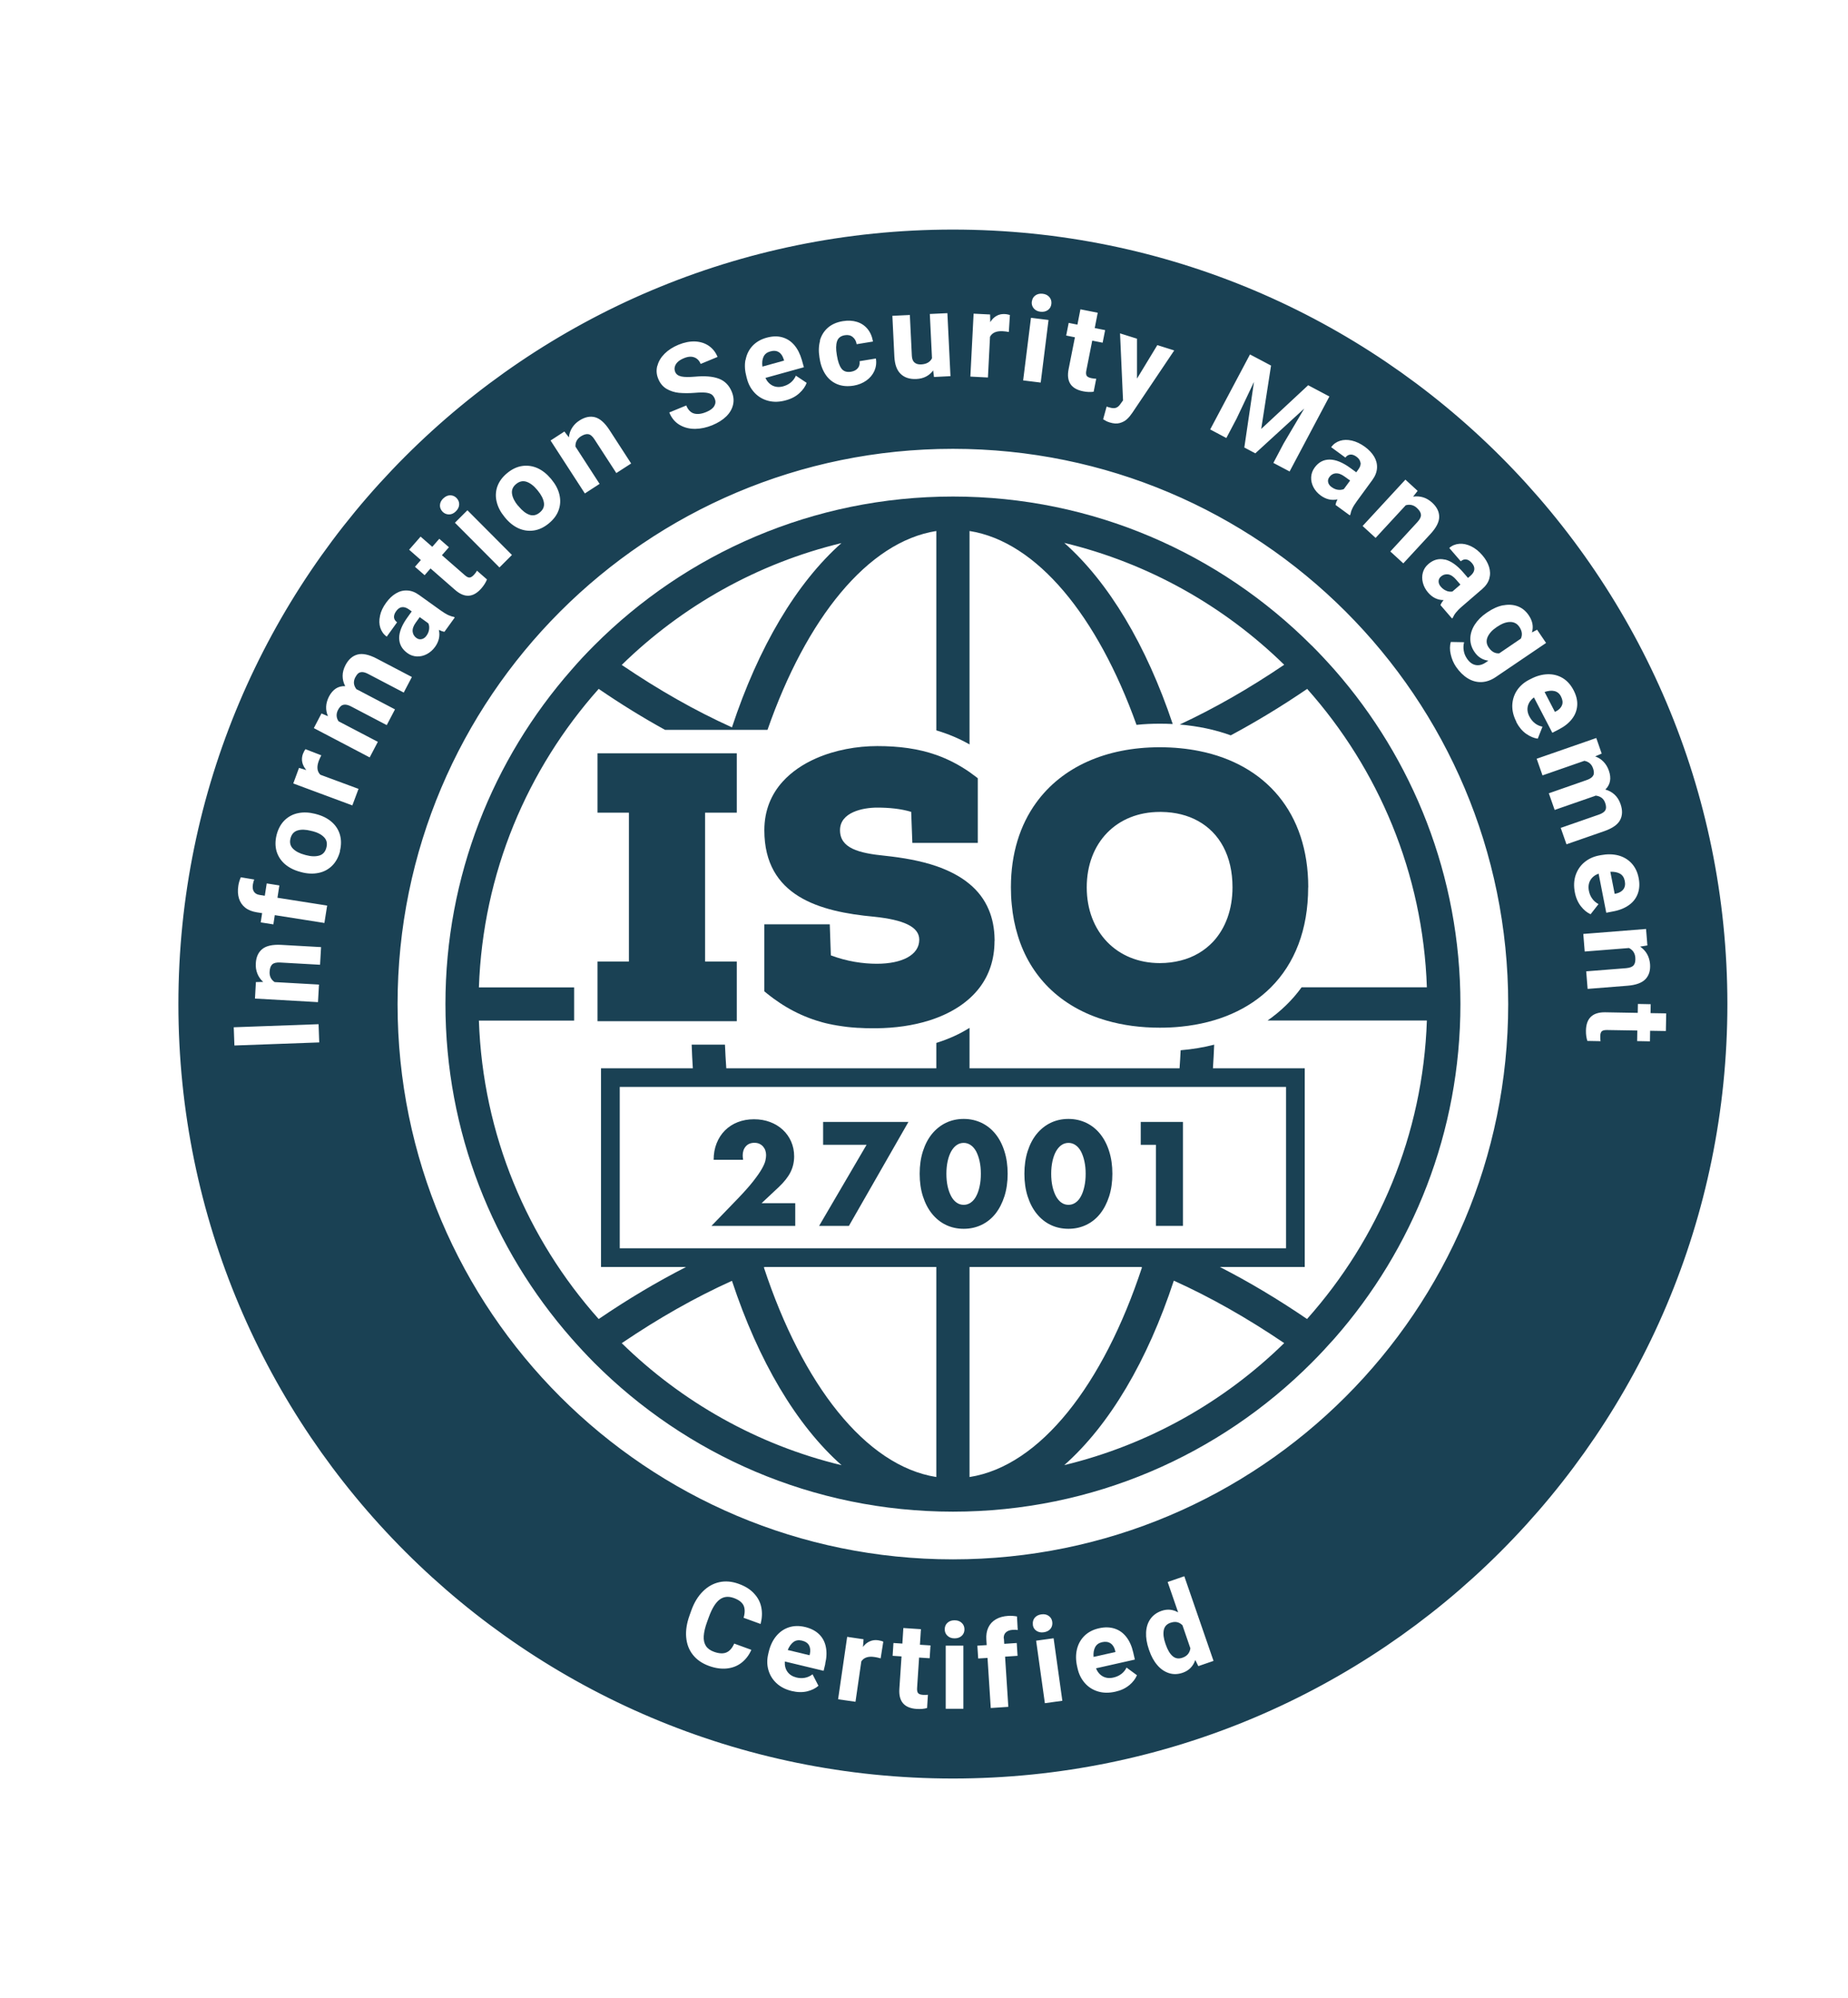
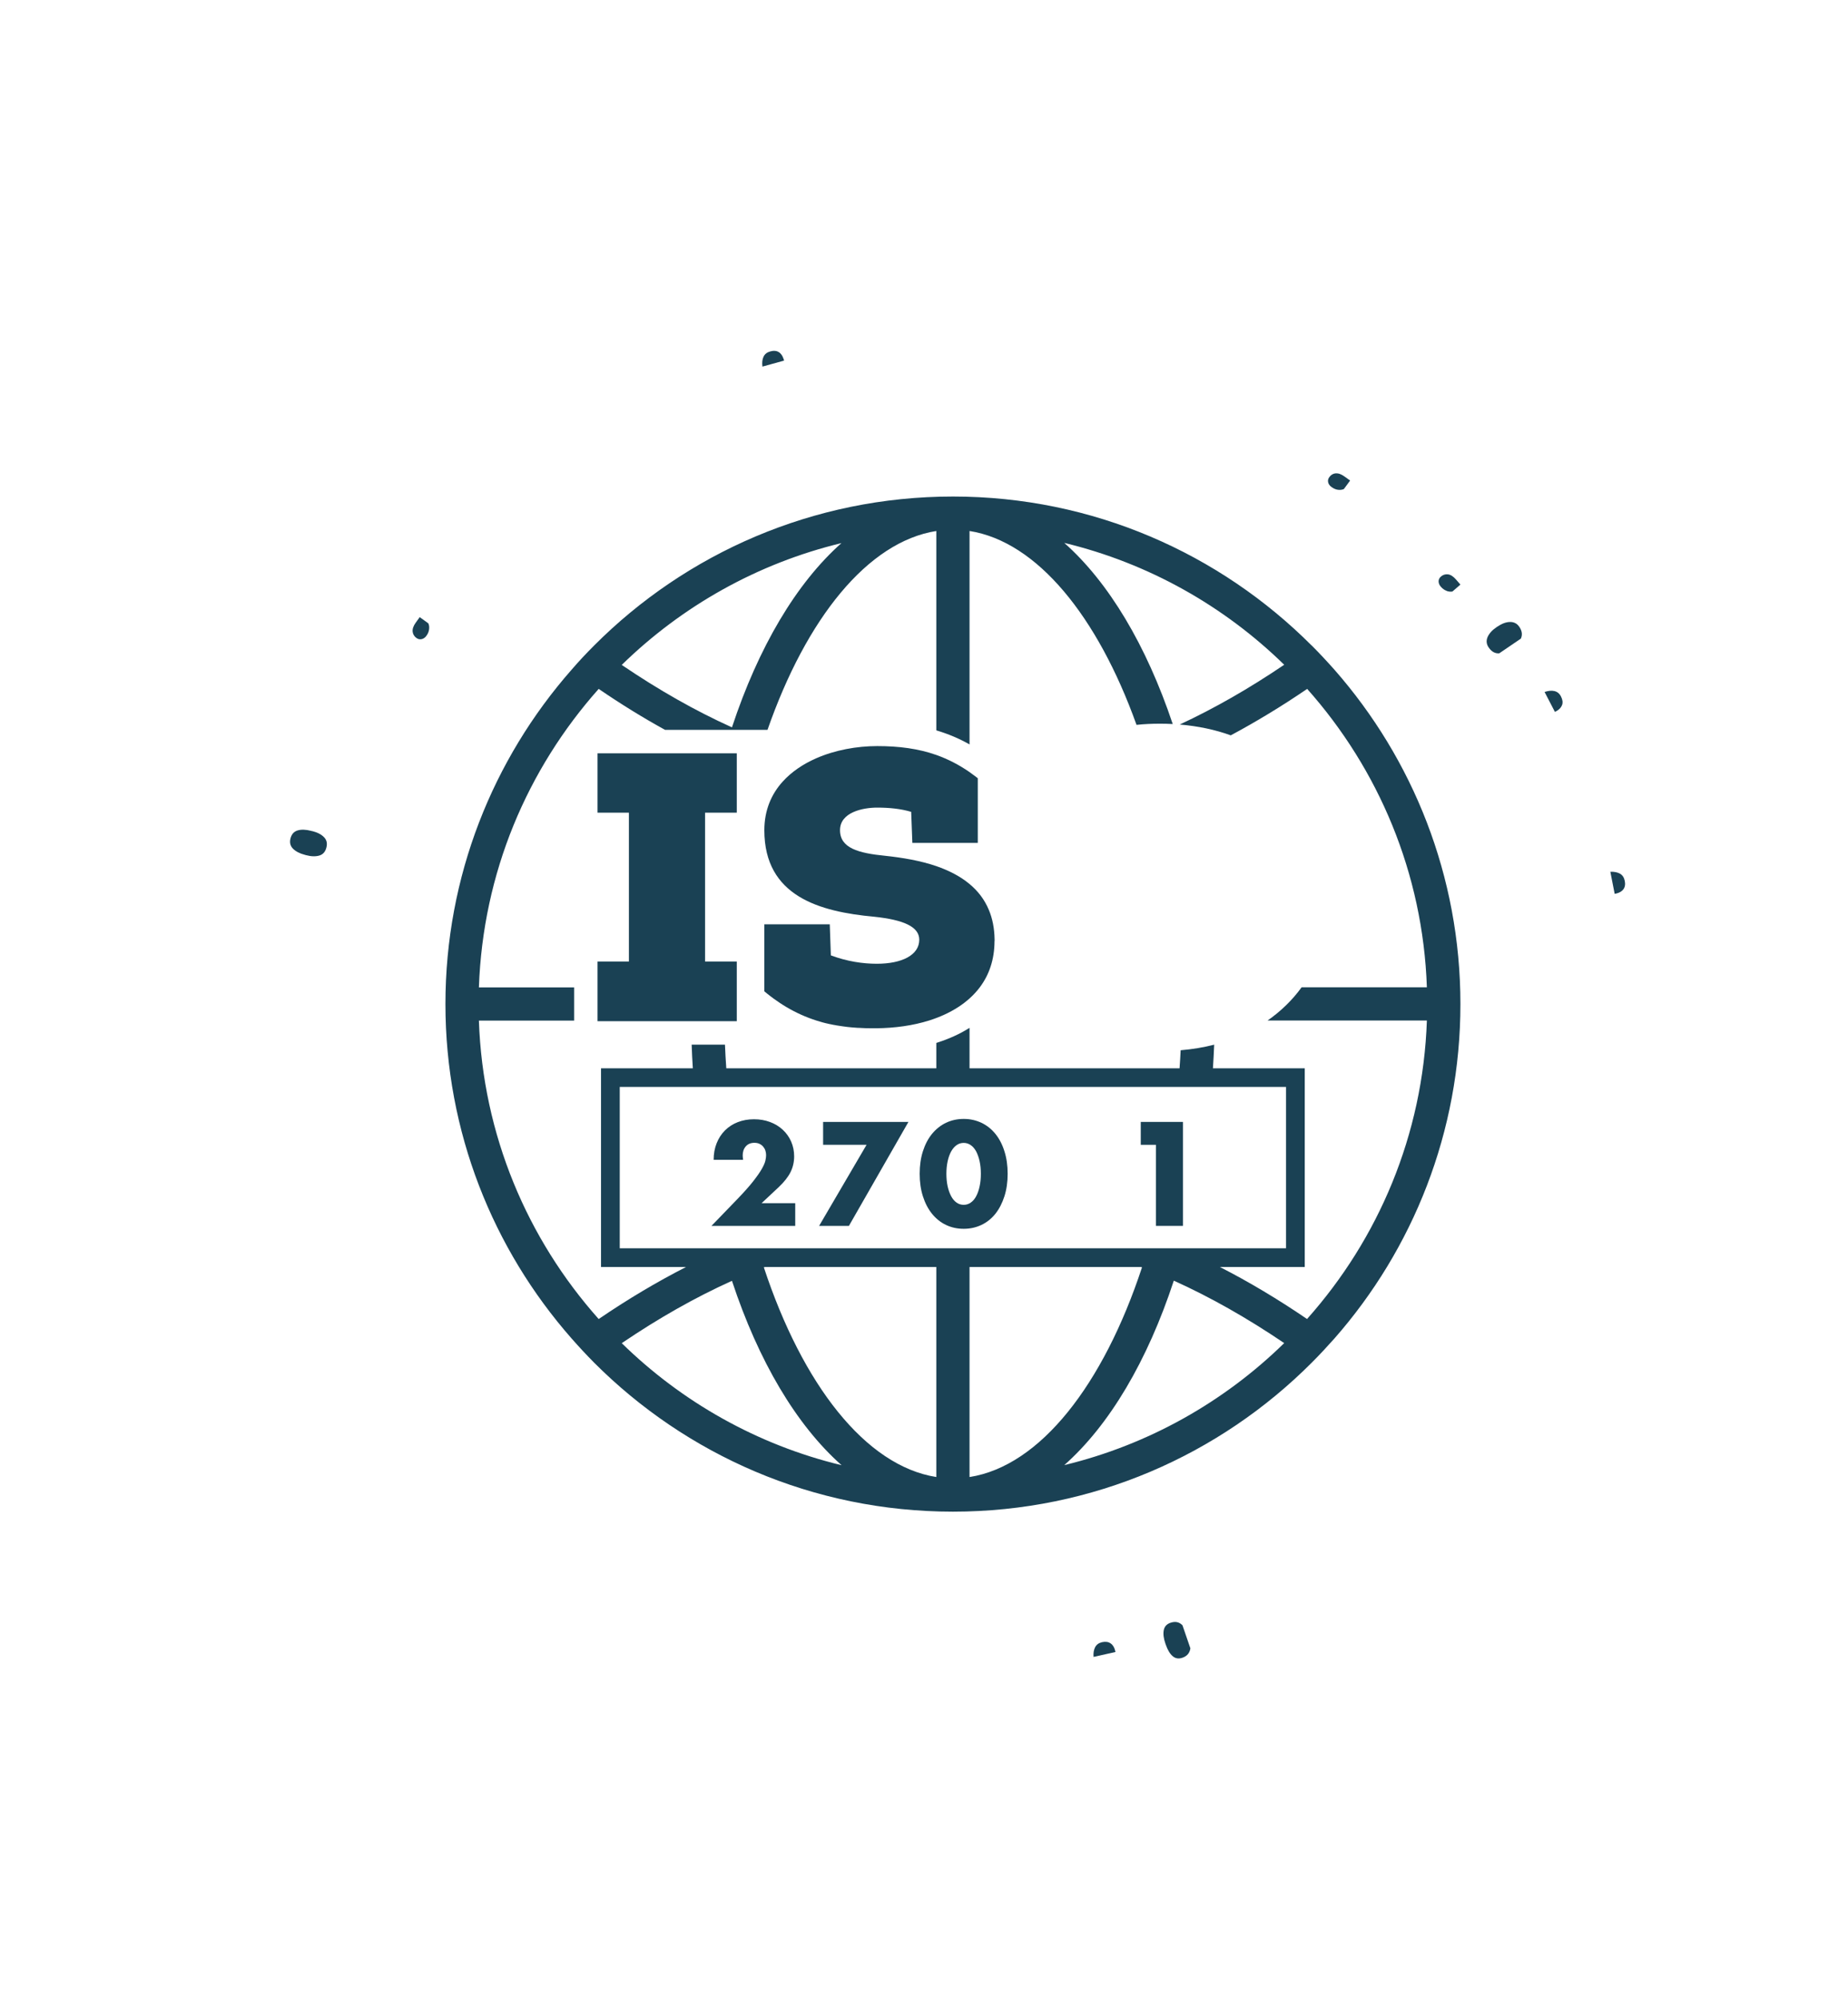
<svg xmlns="http://www.w3.org/2000/svg" id="Layer_1" version="1.1" viewBox="0 0 222 240">
  <defs>
    <style>
      .st0 {
        fill: #1a4154;
      }
    </style>
  </defs>
  <path class="st0" d="M160.31,80.46c-.88-.99-1.79-1.97-2.73-2.91h-.01c-11.03-11.05-26.27-17.9-43.09-17.9s-32.08,6.84-43.11,17.9h0c-.94.94-1.85,1.91-2.71,2.91-9.43,10.73-15.15,24.79-15.15,40.16s5.72,29.44,15.15,40.17c.87.99,1.78,1.97,2.71,2.91h0c11.03,11.05,26.28,17.9,43.11,17.9s32.07-6.84,43.1-17.9c.94-.94,1.84-1.91,2.73-2.91,9.42-10.73,15.13-24.79,15.13-40.17s-5.72-29.44-15.13-40.16ZM101.1,65.23c-5.44,4.82-9.99,12.52-13.17,22.15-4.41-1.99-8.82-4.5-13.24-7.5,7.21-7.05,16.29-12.2,26.41-14.64ZM74.69,161.36c4.42-3,8.83-5.5,13.24-7.49,3.18,9.63,7.73,17.33,13.17,22.15-10.12-2.44-19.2-7.6-26.41-14.66ZM130.25,149.96h-55.8v-19.38h80.04v19.38h-24.24ZM91.76,152.25s.07-.03.11-.04h20.61v25.23c-8.51-1.34-16.08-11.12-20.72-25.19ZM116.47,177.44h0v-25.23h20.61s.07.03.11.04c-4.64,14.08-12.22,23.86-20.71,25.19ZM127.85,176.01c5.43-4.8,9.99-12.52,13.16-22.16,4.41,1.99,8.83,4.5,13.26,7.5-7.21,7.06-16.29,12.21-26.42,14.66ZM157.02,158.46c-3.49-2.38-6.99-4.47-10.47-6.25h10.19v-23.87h-11.03c.06-.94.11-1.89.15-2.84-1.27.33-2.62.55-4.03.67-.03.72-.08,1.45-.13,2.17h-25.23v-4.86c-1.17.74-2.52,1.35-3.99,1.81v3.05h-25.23c-.07-.94-.12-1.89-.16-2.84h-4c.03.96.08,1.91.14,2.84h-11.03v23.87h10.21c-3.5,1.79-7,3.87-10.49,6.25-8.56-9.61-13.92-22.11-14.39-35.85h11.44v-3.99h-11.44c.24-6.87,1.69-13.43,4.16-19.48,2.47-6.04,5.95-11.57,10.23-16.38,2.66,1.82,5.32,3.46,7.97,4.92h12.31c4.66-13.37,12.03-22.59,20.28-23.89v23.95c1.4.42,2.73.97,3.99,1.69v-25.64h0c8.11,1.28,15.38,10.24,20.06,23.29.91-.1,1.84-.14,2.8-.14.52,0,1.04.01,1.55.04-3.17-9.46-7.68-17.02-13.03-21.76,10.13,2.44,19.21,7.59,26.42,14.64-4.19,2.84-8.38,5.24-12.55,7.18,2.21.19,4.27.62,6.13,1.3,3.06-1.64,6.13-3.5,9.18-5.58,8.55,9.61,13.91,22.11,14.38,35.85h-15.05c-1.12,1.55-2.5,2.88-4.09,3.99h19.14c-.47,13.74-5.83,26.24-14.39,35.85Z" />
  <polygon class="st0" points="71.78 90.5 71.78 97.63 75.55 97.63 75.55 115.51 71.78 115.51 71.78 118.62 71.78 122.61 71.78 122.68 83.01 122.68 87 122.68 88.51 122.68 88.51 122.61 88.51 118.62 88.51 115.51 87.1 115.51 84.7 115.51 84.7 100.42 84.7 97.63 85.22 97.63 88.51 97.63 88.51 90.5 85.44 90.5 71.78 90.5" />
  <path class="st0" d="M119.48,113.07c0-.07,0-.14,0-.21-.02-1.35-.26-2.53-.69-3.55h0c-.52-1.26-1.33-2.29-2.32-3.11-1.12-.94-2.5-1.63-3.99-2.15-1.93-.66-4.07-1.02-6.14-1.24-3.22-.32-5.43-.92-5.43-3.08s2.76-2.71,4.46-2.71c1.47,0,2.85.14,4.09.51l.14,3.73h7.86v-7.77c-.06-.04-.12-.09-.17-.13-.27-.21-.55-.41-.81-.6-1.3-.9-2.62-1.57-3.99-2.06-2.19-.77-4.51-1.07-7.11-1.07-2.44,0-5.06.47-7.34,1.47-1.55.68-2.94,1.61-4.01,2.79-1.37,1.51-2.21,3.45-2.21,5.85,0,7.95,6.66,9.79,13.19,10.39,3.53.37,5.42,1.2,5.42,2.76,0,1.84-2.07,2.89-5.1,2.89-1.66,0-3.59-.28-5.52-1.01l-.13-3.73h-7.86v8.05c.25.21.49.41.75.6.12.1.25.19.37.28.25.18.5.35.75.52.25.17.51.33.76.48,1.18.7,2.39,1.24,3.65,1.64h0c.48.15.96.29,1.45.39.05.02.1.03.15.03.22.05.45.1.67.13.05.01.1.02.15.03.24.04.48.08.73.11.33.05.67.09,1.01.12.26.02.51.04.78.06.03,0,.07,0,.11,0,.28.02.55.03.83.04.32,0,.65.01.98.01h.31c2.21-.02,4.4-.32,6.37-.94,2.51-.8,4.66-2.11,6.07-3.99,1.11-1.48,1.76-3.33,1.76-5.55Z" />
-   <path class="st0" d="M157.16,106.59c0-8.97-5.14-14.76-13.07-16.36-1.49-.3-3.09-.46-4.77-.46-6.48,0-11.75,2.38-14.85,6.67-1.94,2.68-3.03,6.11-3.03,10.15,0,.71.03,1.4.1,2.07.12,1.33.37,2.58.73,3.74.75,2.47,2.02,4.55,3.69,6.22,1.86,1.85,4.23,3.2,6.99,3.99,1.94.56,4.09.85,6.37.85.89,0,1.76-.04,2.6-.13,4.41-.45,8.1-2.06,10.75-4.71,2.85-2.85,4.48-6.91,4.48-12.03ZM145.73,113.13c-1.02,1.08-2.33,1.87-3.89,2.26-.78.2-1.62.31-2.51.31-5.15,0-8.78-3.73-8.78-9.1s3.59-9.06,8.78-9.06c.06,0,.13,0,.19,0,1.68.02,3.16.4,4.39,1.08,2.62,1.44,4.15,4.24,4.15,7.97,0,2.67-.84,4.93-2.33,6.54Z" />
  <path class="st0" d="M95.52,147.27h-10.05l3.1-3.21c.82-.85,1.46-1.57,1.92-2.16.46-.59.81-1.09,1.04-1.5.23-.41.37-.74.42-.99.06-.25.08-.47.08-.65,0-.19-.03-.37-.09-.55-.06-.18-.15-.33-.27-.47s-.27-.25-.44-.33c-.17-.08-.37-.12-.6-.12-.44,0-.79.14-1.04.43-.25.29-.37.65-.37,1.08,0,.12.02.3.05.53h-3.54c0-.73.12-1.39.36-1.99.24-.6.57-1.11,1-1.54s.94-.76,1.53-.99c.59-.23,1.24-.35,1.95-.35s1.34.11,1.93.33c.59.22,1.1.53,1.53.93.43.4.77.87,1.01,1.42.24.55.36,1.14.36,1.78,0,.68-.15,1.32-.44,1.9s-.76,1.17-1.4,1.78l-2.07,1.94h4.04v2.75Z" />
  <path class="st0" d="M104.1,137.53h-5.22v-2.75h10.25l-7.15,12.49h-3.58l5.7-9.74Z" />
  <path class="st0" d="M110.48,141.01c0-.99.13-1.9.39-2.71.26-.81.62-1.5,1.09-2.08.47-.57,1.03-1.02,1.67-1.33.65-.31,1.36-.47,2.14-.47s1.48.16,2.14.47c.65.31,1.21.76,1.67,1.33.46.57.83,1.27,1.08,2.08.26.81.39,1.71.39,2.71s-.13,1.9-.39,2.71c-.26.81-.62,1.51-1.08,2.09-.46.58-1.02,1.03-1.67,1.34-.65.31-1.36.47-2.14.47s-1.5-.16-2.14-.47c-.65-.31-1.2-.76-1.67-1.34-.47-.58-.83-1.28-1.09-2.09-.26-.81-.39-1.71-.39-2.71ZM113.69,141.01c0,.55.05,1.05.15,1.51.1.45.24.84.42,1.18s.4.59.65.77c.25.18.54.27.86.27s.59-.09.85-.27c.26-.18.48-.44.65-.77.18-.33.31-.72.41-1.18.1-.45.15-.95.15-1.51s-.05-1.04-.15-1.5c-.1-.46-.24-.85-.41-1.18-.18-.33-.39-.58-.65-.76-.26-.18-.54-.27-.85-.27s-.61.09-.86.27c-.25.18-.47.44-.65.76-.18.33-.32.72-.42,1.18-.1.46-.15.96-.15,1.5Z" />
-   <path class="st0" d="M123.06,141.01c0-.99.13-1.9.39-2.71.26-.81.62-1.5,1.09-2.08.47-.57,1.03-1.02,1.67-1.33.65-.31,1.36-.47,2.14-.47s1.48.16,2.14.47c.65.31,1.21.76,1.67,1.33.46.57.83,1.27,1.08,2.08.26.81.39,1.71.39,2.71s-.13,1.9-.39,2.71c-.26.81-.62,1.51-1.08,2.09s-1.02,1.03-1.67,1.34c-.65.31-1.36.47-2.14.47s-1.5-.16-2.14-.47c-.65-.31-1.2-.76-1.67-1.34-.47-.58-.83-1.28-1.09-2.09-.26-.81-.39-1.71-.39-2.71ZM126.28,141.01c0,.55.05,1.05.15,1.51.1.45.24.84.42,1.18.18.33.4.59.65.77.25.18.54.27.86.27s.59-.09.85-.27c.26-.18.48-.44.65-.77.18-.33.31-.72.41-1.18.1-.45.15-.95.15-1.51s-.05-1.04-.15-1.5c-.1-.46-.24-.85-.41-1.18-.18-.33-.39-.58-.65-.76-.26-.18-.54-.27-.85-.27s-.61.09-.86.27c-.25.18-.47.44-.65.76-.18.33-.32.72-.42,1.18-.1.46-.15.96-.15,1.5Z" />
  <path class="st0" d="M138.86,137.53h-1.82v-2.75h5.07v12.49h-3.25v-9.74Z" />
  <g>
    <path class="st0" d="M50.04,76.65c.19.14.4.18.62.13.22-.05.42-.19.58-.42.18-.25.28-.51.31-.78.03-.27,0-.5-.1-.7l-1.03-.74-.47.65c-.29.4-.41.76-.38,1.08.03.32.19.58.46.78Z" />
-     <path class="st0" d="M62.24,60.75l.09.11c.42.5.84.83,1.27.98.43.15.85.06,1.25-.28.4-.33.56-.72.49-1.17-.07-.45-.31-.93-.72-1.43l-.09-.11c-.41-.5-.84-.82-1.27-.97-.44-.15-.86-.06-1.26.27-.4.33-.56.72-.49,1.18.07.46.31.94.72,1.43Z" />
    <path class="st0" d="M178.85,77.8c.33.49.75.72,1.25.69l2.6-1.77c.21-.45.15-.92-.18-1.41-.27-.4-.65-.6-1.13-.59-.48.01-.98.2-1.51.56l-.12.08c-.52.35-.87.75-1.06,1.18-.18.43-.14.85.14,1.25Z" />
    <path class="st0" d="M37.5,99.85l-.14-.04c-.62-.16-1.16-.18-1.6-.05-.44.13-.73.45-.86.95-.13.5-.03.91.29,1.24.33.33.8.58,1.42.74l.14.04c.63.17,1.17.18,1.61.05.44-.13.72-.45.85-.96.13-.5.04-.91-.28-1.24-.32-.33-.79-.58-1.42-.74Z" />
    <path class="st0" d="M173.78,70.99c.25.09.49.11.7.07l.96-.83-.53-.61c-.32-.37-.64-.58-.96-.62-.32-.04-.61.05-.86.27-.18.16-.27.35-.27.57,0,.23.09.45.28.66.2.23.43.39.68.48Z" />
    <path class="st0" d="M160.47,56.86c-.32.03-.58.18-.78.46-.14.19-.19.4-.14.62.05.22.19.42.42.58.25.18.51.29.77.32.27.03.5,0,.7-.09l.75-1.02-.65-.47c-.4-.29-.75-.42-1.07-.39Z" />
    <path class="st0" d="M94.19,43.31l-.05-.16c-.12-.39-.31-.68-.59-.85-.27-.17-.62-.2-1.03-.08-.39.11-.65.32-.8.64-.15.32-.19.71-.13,1.18l2.6-.72Z" />
    <path class="st0" d="M186.94,85.45c.36-.2.6-.45.71-.75.11-.3.07-.64-.13-1.03-.18-.36-.45-.57-.79-.65-.34-.08-.73-.04-1.18.11l1.24,2.39.15-.08Z" />
    <path class="st0" d="M194.13,107.35c.4-.09.7-.26.89-.52.19-.26.25-.6.16-1.02-.08-.39-.27-.68-.57-.85-.3-.17-.69-.25-1.16-.23l.52,2.65.16-.03Z" />
  </g>
  <g>
    <path class="st0" d="M140.6,194.95c-.45.16-.72.46-.8.9-.08.44-.02.98.2,1.6l.05.14c.21.61.48,1.07.81,1.36.33.29.72.36,1.18.2.56-.19.88-.57.96-1.13l-.95-2.77c-.39-.4-.87-.5-1.44-.3Z" />
-     <path class="st0" d="M96.33,197.09c-.39-.09-.73-.04-1.01.17-.28.21-.51.53-.69.96l2.62.63.04-.16c.09-.4.05-.74-.1-1.03-.16-.28-.44-.47-.86-.57Z" />
-     <path class="st0" d="M114.47,27.58c-51.39,0-93.04,41.66-93.04,93.04s41.66,93.04,93.04,93.04,93.04-41.66,93.04-93.04S165.86,27.58,114.47,27.58ZM180.6,72.72c.62-.12,1.2-.08,1.73.12.53.2.97.56,1.32,1.08.46.68.59,1.37.38,2.06l.62-.33,1.08,1.59-6.05,4.1c-.56.38-1.14.58-1.71.6-.58.02-1.13-.13-1.65-.45-.52-.32-.99-.78-1.41-1.39-.29-.43-.5-.91-.63-1.47-.13-.56-.13-1.06.01-1.51l1.59.03c-.08.34-.1.67-.04,1.01.05.34.18.65.38.95.3.44.64.7,1.04.78.4.08.81-.02,1.23-.31l.31-.21c-.7-.09-1.26-.44-1.67-1.05-.35-.51-.51-1.05-.5-1.62.01-.57.19-1.12.53-1.66.34-.53.82-1.01,1.42-1.42l.12-.08c.63-.43,1.26-.71,1.89-.83ZM173.59,67.22c.71.17,1.45.69,2.2,1.56l.56.65.32-.28c.26-.23.41-.47.44-.73.03-.26-.07-.53-.3-.79-.21-.24-.43-.38-.66-.42-.23-.04-.45.04-.67.22l-1.38-1.6c.34-.3.74-.46,1.2-.5.45-.04.92.06,1.41.29.48.23.94.59,1.36,1.08.39.45.66.92.81,1.4.15.48.16.95.03,1.41-.13.46-.42.88-.86,1.26l-2.4,2.07c-.33.28-.57.53-.74.74-.17.21-.3.43-.39.64l-.09.08-1.39-1.61c.08-.19.2-.39.38-.6-.73,0-1.35-.31-1.86-.9-.31-.36-.52-.75-.63-1.18-.11-.43-.11-.84,0-1.23.11-.4.33-.74.66-1.02.6-.52,1.26-.7,1.98-.53ZM170.3,58.97l-.54.69c.42-.06.83-.03,1.21.09.39.12.75.34,1.08.64.56.52.84,1.08.84,1.7,0,.62-.35,1.3-1.05,2.06l-3.26,3.53-1.56-1.43,3.26-3.54c.3-.33.44-.62.42-.88-.02-.26-.18-.52-.48-.8-.2-.19-.42-.31-.65-.36-.23-.05-.46-.04-.7.03l-3.62,3.92-1.56-1.43,5.14-5.57,1.46,1.34ZM163.43,55.58c-.03-.26-.19-.5-.47-.71-.26-.19-.51-.28-.74-.26-.23.02-.44.14-.6.36l-1.71-1.25c.27-.37.62-.62,1.05-.76.43-.14.91-.15,1.44-.03.52.12,1.05.37,1.57.75.48.35.85.75,1.11,1.18.25.43.37.89.34,1.37-.03.48-.21.95-.55,1.42l-1.87,2.56c-.25.35-.44.64-.55.89-.12.25-.19.48-.23.71l-.07.1-1.71-1.25c.03-.2.11-.43.24-.67-.71.16-1.38,0-2.02-.46-.38-.28-.68-.62-.88-1.01-.2-.39-.29-.79-.27-1.2.02-.41.16-.79.41-1.14.47-.65,1.07-.97,1.81-.97.73,0,1.57.34,2.5,1.02l.7.51.25-.35c.21-.28.3-.55.27-.82ZM150.14,42.57l1.65.87.9.48-1.18,7.61,5.64-5.25,2.55,1.35-4.78,9.01-1.95-1.03,1.23-2.33,2.48-4.2-5.88,5.38-1.32-.7,1.16-7.88-2.09,4.41-1.23,2.33-1.94-1.03,4.78-9.01ZM133.22,48.93c.34.11.61.13.81.07.2-.06.38-.2.54-.43l.34-.47-.36-8.05,2.04.64v4.79s2.44-4.02,2.44-4.02l2.03.64-5.04,7.5c-.19.28-.4.54-.63.75-.23.22-.52.37-.87.47-.35.1-.75.07-1.21-.07-.16-.05-.29-.1-.39-.15-.1-.05-.23-.13-.4-.23l.42-1.53c.06.02.16.06.28.1ZM128.38,38.79l1.05.21.36-1.84,2.08.41-.36,1.84,1.25.25-.3,1.51-1.25-.25-.71,3.59c-.06.29-.04.51.05.64.09.13.28.22.55.28.22.04.42.07.59.07l-.31,1.56c-.38.06-.8.04-1.26-.05-1.46-.29-2.04-1.17-1.75-2.66l.76-3.83-1.05-.21.3-1.51ZM123.96,36.22c.04-.32.18-.56.42-.73.24-.17.53-.24.88-.2.35.04.62.18.81.41.19.23.27.5.23.82-.04.32-.18.56-.42.73-.24.17-.54.24-.89.2-.35-.04-.62-.18-.81-.41-.19-.23-.27-.5-.23-.82ZM123.85,38.18l2.11.26-.94,7.52-2.11-.26.94-7.52ZM116.95,37.68l1.99.1.02.92c.2-.33.45-.58.75-.75.3-.17.62-.24.98-.22.11,0,.22.02.34.04.12.02.22.05.29.07l-.13,2.04c-.27-.05-.52-.08-.75-.09-.76-.04-1.26.19-1.51.67l-.25,4.89-2.11-.11.39-7.57ZM109.3,37.83l.24,4.91c.02.37.12.64.32.81.19.17.45.24.78.23.65-.03,1.09-.28,1.32-.74l-.26-5.32,2.11-.1.37,7.57-1.98.1-.1-.79c-.22.31-.5.55-.84.73-.34.18-.73.28-1.17.3-.79.04-1.42-.16-1.88-.6-.47-.44-.72-1.13-.77-2.09l-.24-4.9,2.11-.1ZM98.49,40.92c.17-.61.49-1.13.95-1.54.47-.41,1.07-.68,1.82-.8.61-.1,1.18-.07,1.69.09.51.16.93.44,1.27.85.33.4.55.91.65,1.51l-1.96.32c-.06-.37-.22-.66-.47-.86-.25-.21-.57-.28-.94-.22-.51.08-.82.33-.95.74-.13.41-.14.94-.03,1.58l.03.18c.11.66.28,1.16.53,1.5.25.34.63.47,1.15.39.36-.06.63-.2.82-.43.19-.23.25-.51.21-.84l1.96-.32c.09.53.02,1.03-.18,1.49-.21.46-.53.85-.97,1.16-.44.31-.94.51-1.52.61-.75.12-1.41.06-1.99-.18-.57-.24-1.04-.63-1.39-1.16-.35-.53-.59-1.16-.7-1.89l-.03-.18c-.12-.73-.09-1.4.08-2.01ZM89.57,43.23c.12-.65.39-1.2.82-1.67.43-.46,1-.8,1.7-.99.69-.19,1.32-.21,1.88-.05.57.16,1.05.47,1.45.94.4.47.7,1.07.91,1.8l.24.86-4.62,1.28c.2.43.49.74.87.93.38.18.8.21,1.27.08.35-.1.66-.25.92-.47.26-.22.46-.49.6-.81l1.29.86c-.15.44-.44.85-.87,1.24-.42.39-.96.68-1.63.86-.75.21-1.44.23-2.08.07-.64-.16-1.18-.47-1.63-.93-.44-.46-.76-1.01-.94-1.67l-.07-.26c-.2-.73-.25-1.42-.13-2.06ZM78.98,43.93c.13-.52.42-1,.86-1.44.44-.44,1-.8,1.68-1.08.69-.28,1.34-.41,1.97-.39.63.03,1.18.2,1.65.52.47.32.83.77,1.06,1.34l-2.03.84c-.16-.4-.42-.66-.77-.79-.35-.13-.77-.1-1.26.11-.31.13-.56.28-.74.46-.18.18-.29.37-.34.58-.05.2-.03.4.05.6.12.29.37.47.75.55.38.08.92.08,1.63.02,1.19-.11,2.14-.03,2.86.24.72.27,1.23.79,1.55,1.55.23.55.28,1.08.16,1.59-.12.51-.39.98-.82,1.4-.43.42-.99.77-1.69,1.06-.67.27-1.34.42-2.02.43-.68.01-1.3-.14-1.86-.46-.56-.32-.99-.82-1.27-1.51l2.04-.84c.22.54.54.86.95.97.41.11.91.05,1.49-.2.46-.19.77-.43.93-.71.16-.28.18-.58.05-.88-.09-.22-.22-.39-.37-.5-.16-.11-.39-.18-.7-.22-.31-.03-.75-.03-1.31.02-.72.06-1.37.05-1.93,0-.56-.06-1.06-.23-1.5-.49-.43-.27-.76-.66-.97-1.18-.22-.52-.26-1.04-.12-1.57ZM67.8,51.84l.54.7c.04-.42.17-.81.39-1.15.22-.35.51-.64.89-.88.64-.41,1.26-.54,1.85-.39.6.16,1.18.67,1.74,1.53l2.61,4.03-1.78,1.15-2.62-4.04c-.24-.38-.49-.59-.75-.63-.26-.04-.55.05-.89.26-.23.15-.4.33-.51.54-.11.21-.15.44-.14.69l2.9,4.48-1.77,1.15-4.12-6.36,1.66-1.08ZM59.74,58.46c.21-.6.6-1.14,1.18-1.62.58-.48,1.19-.77,1.82-.86.63-.09,1.24,0,1.83.26.59.27,1.12.69,1.6,1.26l.09.11c.47.57.79,1.17.94,1.8.15.63.13,1.24-.08,1.84-.2.6-.6,1.14-1.18,1.62-.58.48-1.19.77-1.82.86-.63.09-1.24,0-1.83-.26-.59-.27-1.12-.69-1.59-1.26l-.09-.11c-.47-.57-.79-1.17-.94-1.8-.16-.63-.13-1.24.07-1.85ZM61.5,66.67l-1.5,1.5-5.35-5.37,1.5-1.5,5.35,5.37ZM53.24,59.89c.25-.25.53-.38.82-.39.3,0,.56.1.78.32.22.23.33.49.32.78-.01.3-.14.57-.39.82-.25.25-.52.38-.82.38-.3,0-.56-.1-.78-.32-.22-.23-.33-.49-.32-.78.01-.3.14-.57.39-.82ZM50.52,64.46l1.41,1.23.84-.96,1.16,1.01-.84.96,2.76,2.41c.23.2.42.29.58.27.16-.02.33-.13.52-.34.15-.17.27-.33.35-.48l1.2,1.05c-.14.36-.37.72-.67,1.07-.98,1.12-2.03,1.18-3.17.18l-2.94-2.57-.71.81-1.16-1.01.71-.81-1.41-1.24,1.39-1.59ZM45.65,73.97c.11-.53.36-1.05.74-1.57.35-.48.74-.86,1.17-1.11.43-.26.89-.38,1.37-.35.48.02.95.2,1.42.54l2.58,1.85c.35.25.65.43.89.55.25.11.48.19.71.23l.1.07-1.24,1.72c-.2-.03-.43-.11-.67-.23.16.71.01,1.38-.44,2.02-.28.39-.61.68-1,.89-.39.2-.79.3-1.2.28-.41-.02-.8-.15-1.15-.41-.65-.47-.97-1.07-.98-1.8,0-.73.33-1.57,1.01-2.5l.5-.7-.35-.25c-.28-.2-.56-.29-.82-.26-.26.03-.49.19-.7.48-.19.26-.27.51-.26.74.02.23.14.43.37.6l-1.24,1.72c-.37-.26-.62-.61-.77-1.05-.14-.43-.16-.91-.04-1.44ZM28.16,125.6l-.08-2.19,10.19-.37.08,2.19-10.19.37ZM38.45,115.9l-4.8-.27c-.45-.02-.76.05-.95.23-.19.18-.29.47-.31.87-.02.27.03.52.13.73.11.21.26.38.47.52l5.33.3-.12,2.11-7.57-.43.11-1.98.88-.02c-.32-.28-.55-.62-.7-.99-.15-.38-.22-.79-.19-1.24.04-.76.3-1.33.78-1.72.48-.39,1.23-.55,2.26-.5l4.8.27-.12,2.11ZM38.98,110.88l-5.97-.94-.17,1.11-1.52-.24.17-1.11-.64-.1c-.56-.09-1.02-.27-1.39-.56-.36-.29-.61-.65-.75-1.1-.14-.45-.17-.96-.08-1.53.05-.34.15-.68.3-1.02l1.61.27c-.07.16-.12.36-.16.59-.06.36-.02.64.12.86.14.22.36.35.67.4l.64.1.23-1.48,1.52.24-.23,1.48,5.97.94-.33,2.09ZM40.85,102.26c-.19.73-.52,1.32-.97,1.76-.46.44-1,.73-1.64.85-.63.13-1.31.1-2.03-.09l-.14-.04c-.72-.19-1.32-.49-1.82-.91-.49-.42-.83-.93-1.02-1.54-.18-.61-.18-1.28,0-2,.19-.73.52-1.32.97-1.76.46-.44,1.01-.73,1.64-.85.64-.13,1.31-.09,2.03.09l.14.04c.72.19,1.32.49,1.81.91.49.42.83.93,1.01,1.54.18.61.18,1.28,0,2ZM42.34,96.76l-7.11-2.64.69-1.87.88.26c-.25-.29-.42-.61-.49-.94-.07-.33-.04-.67.08-1,.04-.1.09-.21.14-.31.06-.11.11-.19.16-.26l1.91.74c-.13.24-.23.47-.31.68-.26.71-.2,1.26.19,1.65l4.59,1.7-.74,1.98ZM46.44,87.1l-4.24-2.22c-.28-.15-.52-.22-.72-.23-.2,0-.36.04-.5.15-.13.11-.26.27-.37.48-.13.24-.18.48-.17.71.01.23.09.45.23.66l4.72,2.47-.98,1.87-6.71-3.52.92-1.76.78.33c-.16-.37-.24-.76-.22-1.16.02-.4.14-.81.35-1.22.22-.41.49-.73.81-.94.32-.21.7-.31,1.13-.29-.21-.39-.31-.81-.31-1.24,0-.43.12-.86.35-1.3.36-.68.84-1.1,1.44-1.26.6-.16,1.36,0,2.27.47l4.26,2.23-.98,1.87-4.26-2.23c-.28-.15-.52-.22-.71-.23-.19,0-.36.04-.49.15-.13.11-.25.27-.36.48-.13.25-.18.5-.16.74.03.24.13.47.3.69.03.01.08.03.15.07l4.48,2.35-.98,1.87ZM91.39,195.1l-2.06-.75c.17-.59.17-1.08,0-1.47-.18-.38-.57-.69-1.19-.91-.65-.23-1.21-.17-1.69.19-.48.36-.91,1.05-1.28,2.06l-.22.6c-.25.68-.38,1.26-.41,1.73-.03.47.06.87.26,1.18.2.31.53.55.98.71.59.21,1.08.24,1.47.08.39-.16.71-.52.95-1.07l2.06.75c-.28.64-.68,1.16-1.18,1.55-.5.39-1.09.62-1.76.69-.67.07-1.39-.03-2.16-.31-.82-.3-1.46-.74-1.93-1.34-.47-.59-.73-1.3-.8-2.11-.07-.81.07-1.69.41-2.63l.21-.59c.34-.94.8-1.7,1.39-2.28.58-.58,1.24-.95,1.98-1.11.74-.16,1.51-.09,2.31.2.79.28,1.41.67,1.86,1.17.46.49.75,1.05.87,1.68.12.62.09,1.28-.09,1.98ZM99.15,199.85l-.21.87-4.66-1.12c-.03.48.07.89.31,1.23.24.34.6.57,1.07.69.35.09.7.1,1.03.04.33-.06.64-.2.92-.42l.71,1.38c-.35.31-.8.53-1.36.67-.56.13-1.17.12-1.84-.04-.75-.18-1.37-.5-1.85-.95-.48-.45-.8-.99-.97-1.6-.17-.62-.17-1.25-.01-1.91l.06-.26c.18-.74.47-1.36.89-1.87.42-.51.92-.86,1.52-1.06.6-.2,1.26-.21,1.97-.04.69.17,1.25.46,1.67.87.42.41.69.92.81,1.53.12.6.1,1.27-.08,2.01ZM105.77,199.22c-.26-.08-.51-.13-.73-.16-.75-.11-1.27.07-1.57.53l-.7,4.85-2.09-.3,1.09-7.5,1.97.29-.07.92c.23-.31.51-.54.82-.67.31-.14.64-.18,1-.13.11.02.22.04.34.07.12.03.21.07.28.1l-.32,2.02ZM111.68,199.21l-1.27-.08-.24,3.66c-.02.3.03.51.13.62.11.12.3.18.58.2.23.01.43.01.59-.01l-.1,1.59c-.37.11-.79.14-1.26.11-1.48-.1-2.17-.9-2.07-2.41l.26-3.9-1.07-.07.1-1.54,1.07.07.12-1.87,2.11.14-.12,1.87,1.27.08-.1,1.54ZM115.73,205.28h-2.12s0-7.58,0-7.58h2.12s0,7.58,0,7.58ZM115.53,196.52c-.22.2-.5.3-.86.3-.35,0-.63-.1-.85-.31-.22-.2-.33-.46-.33-.78,0-.32.11-.58.33-.78.22-.2.5-.3.85-.3.35,0,.64.1.86.31.22.2.33.46.33.78,0,.32-.11.58-.33.78ZM120.6,196.84l.04.64,1.5-.1.1,1.54-1.5.1.39,6.03-2.11.14-.39-6.02-1.12.07-.1-1.54,1.12-.07-.04-.64c-.04-.57.04-1.06.24-1.48.2-.42.5-.74.91-.98.41-.24.9-.37,1.47-.41.34-.02.69,0,1.06.07l.09,1.63c-.17-.03-.37-.04-.61-.02-.36.02-.63.13-.82.31-.19.18-.27.43-.25.74ZM124.08,195.18c-.04-.31.03-.59.21-.82.19-.23.45-.37.8-.42.35-.05.65.01.89.18.24.17.39.41.43.73.04.31-.03.59-.21.82-.19.23-.46.37-.81.42-.35.05-.64-.01-.89-.18s-.39-.41-.43-.73ZM125.52,204.61l-1.05-7.51,2.1-.29,1.05,7.51-2.1.29ZM135.65,202.45c-.44.37-1,.63-1.67.78-.76.17-1.45.16-2.08-.03-.63-.19-1.16-.53-1.58-1.01-.42-.48-.71-1.05-.86-1.71l-.06-.26c-.17-.74-.18-1.43-.03-2.07.15-.64.45-1.18.9-1.63.45-.44,1.03-.75,1.75-.91.7-.16,1.32-.14,1.88.04.56.18,1.03.52,1.41,1.01.38.49.65,1.1.82,1.84l.2.87-4.67,1.05c.18.44.46.77.82.97.37.2.79.25,1.27.14.36-.08.67-.22.94-.42.27-.2.49-.46.64-.78l1.25.92c-.18.43-.48.83-.92,1.2ZM143.95,200.15l-.36-.73c-.26.76-.76,1.27-1.5,1.53-.58.2-1.13.22-1.66.05s-1-.49-1.4-.96c-.41-.47-.73-1.06-.97-1.76l-.05-.14c-.25-.73-.36-1.41-.33-2.03.03-.63.2-1.17.52-1.62.32-.45.77-.78,1.36-.98.68-.23,1.34-.17,1.97.19l-1.26-3.65,2-.69,3.51,10.17-1.8.62ZM114.47,187.33c-36.84,0-66.71-29.86-66.71-66.7s29.87-66.71,66.71-66.71,66.71,29.86,66.71,66.71-29.86,66.7-66.71,66.7ZM182.17,86.73c-.36-.69-.52-1.36-.5-2.02.03-.66.22-1.25.57-1.78.36-.53.84-.95,1.44-1.26l.24-.12c.67-.35,1.34-.53,1.99-.55.66-.02,1.26.13,1.8.45.54.32.98.81,1.32,1.46.33.63.48,1.24.44,1.83-.04.59-.24,1.13-.62,1.62-.37.49-.9.91-1.57,1.26l-.8.41-2.21-4.25c-.38.29-.62.63-.73,1.04-.1.41-.04.83.19,1.26.17.32.38.59.65.8.26.21.57.35.92.42l-.57,1.44c-.46-.06-.93-.26-1.4-.59-.47-.33-.86-.8-1.18-1.41ZM187.51,99.45l4.54-1.58c.3-.1.52-.23.66-.36.14-.14.21-.29.22-.46.01-.17-.02-.37-.1-.59-.09-.27-.24-.48-.43-.62-.2-.14-.43-.23-.71-.26-.03.01-.08.03-.15.06l-4.78,1.66-.7-2,4.52-1.58c.3-.1.52-.23.66-.36.14-.14.22-.29.23-.46.01-.17-.02-.37-.1-.6-.09-.26-.22-.46-.4-.61-.18-.15-.39-.24-.64-.29l-5.03,1.75-.7-2,7.16-2.49.65,1.87-.78.34c.38.13.72.35,1,.64.28.29.5.65.65,1.09.15.44.2.85.13,1.23-.07.38-.25.72-.56,1.02.43.12.8.32,1.12.62.31.29.55.67.71,1.14.25.73.23,1.37-.06,1.91-.29.55-.93.99-1.9,1.33l-4.54,1.58-.7-2ZM189.19,107.22c-.15-.76-.12-1.45.09-2.08.21-.62.56-1.14,1.05-1.55.49-.41,1.07-.68,1.73-.81l.26-.05c.74-.14,1.43-.13,2.07.03.64.17,1.17.48,1.6.94.43.46.72,1.05.86,1.77.14.7.1,1.33-.1,1.88-.2.55-.55,1.01-1.05,1.37-.5.36-1.12.62-1.86.76l-.88.17-.92-4.7c-.45.17-.78.43-.99.79-.21.36-.27.78-.18,1.26.07.36.2.68.4.95.19.28.45.5.76.66l-.95,1.22c-.43-.19-.82-.51-1.17-.96-.35-.45-.6-1.01-.73-1.69ZM190.18,112.2l7.56-.6.16,1.98-.87.14c.35.24.63.54.83.89.2.35.32.76.36,1.2.06.76-.12,1.36-.54,1.81-.42.45-1.15.72-2.17.8l-4.79.38-.17-2.11,4.8-.38c.45-.04.75-.16.91-.36.16-.2.22-.51.19-.91-.02-.27-.1-.51-.23-.7-.13-.19-.31-.34-.53-.45l-5.32.42-.17-2.11ZM198.23,123.83l-.02,1.27-1.54-.03.02-1.27-3.66-.06c-.3,0-.5.05-.62.16-.11.12-.17.31-.17.59,0,.23,0,.43.04.59l-1.59-.03c-.12-.37-.18-.78-.17-1.25.03-1.48.8-2.21,2.31-2.19l3.91.07.02-1.07,1.54.03-.02,1.07,1.88.03-.04,2.12-1.88-.03Z" />
    <path class="st0" d="M133.96,198.29c-.1-.4-.28-.69-.55-.87-.26-.18-.61-.23-1.02-.14-.39.09-.67.29-.83.6-.16.31-.23.7-.19,1.17l2.63-.59-.04-.16Z" />
  </g>
</svg>